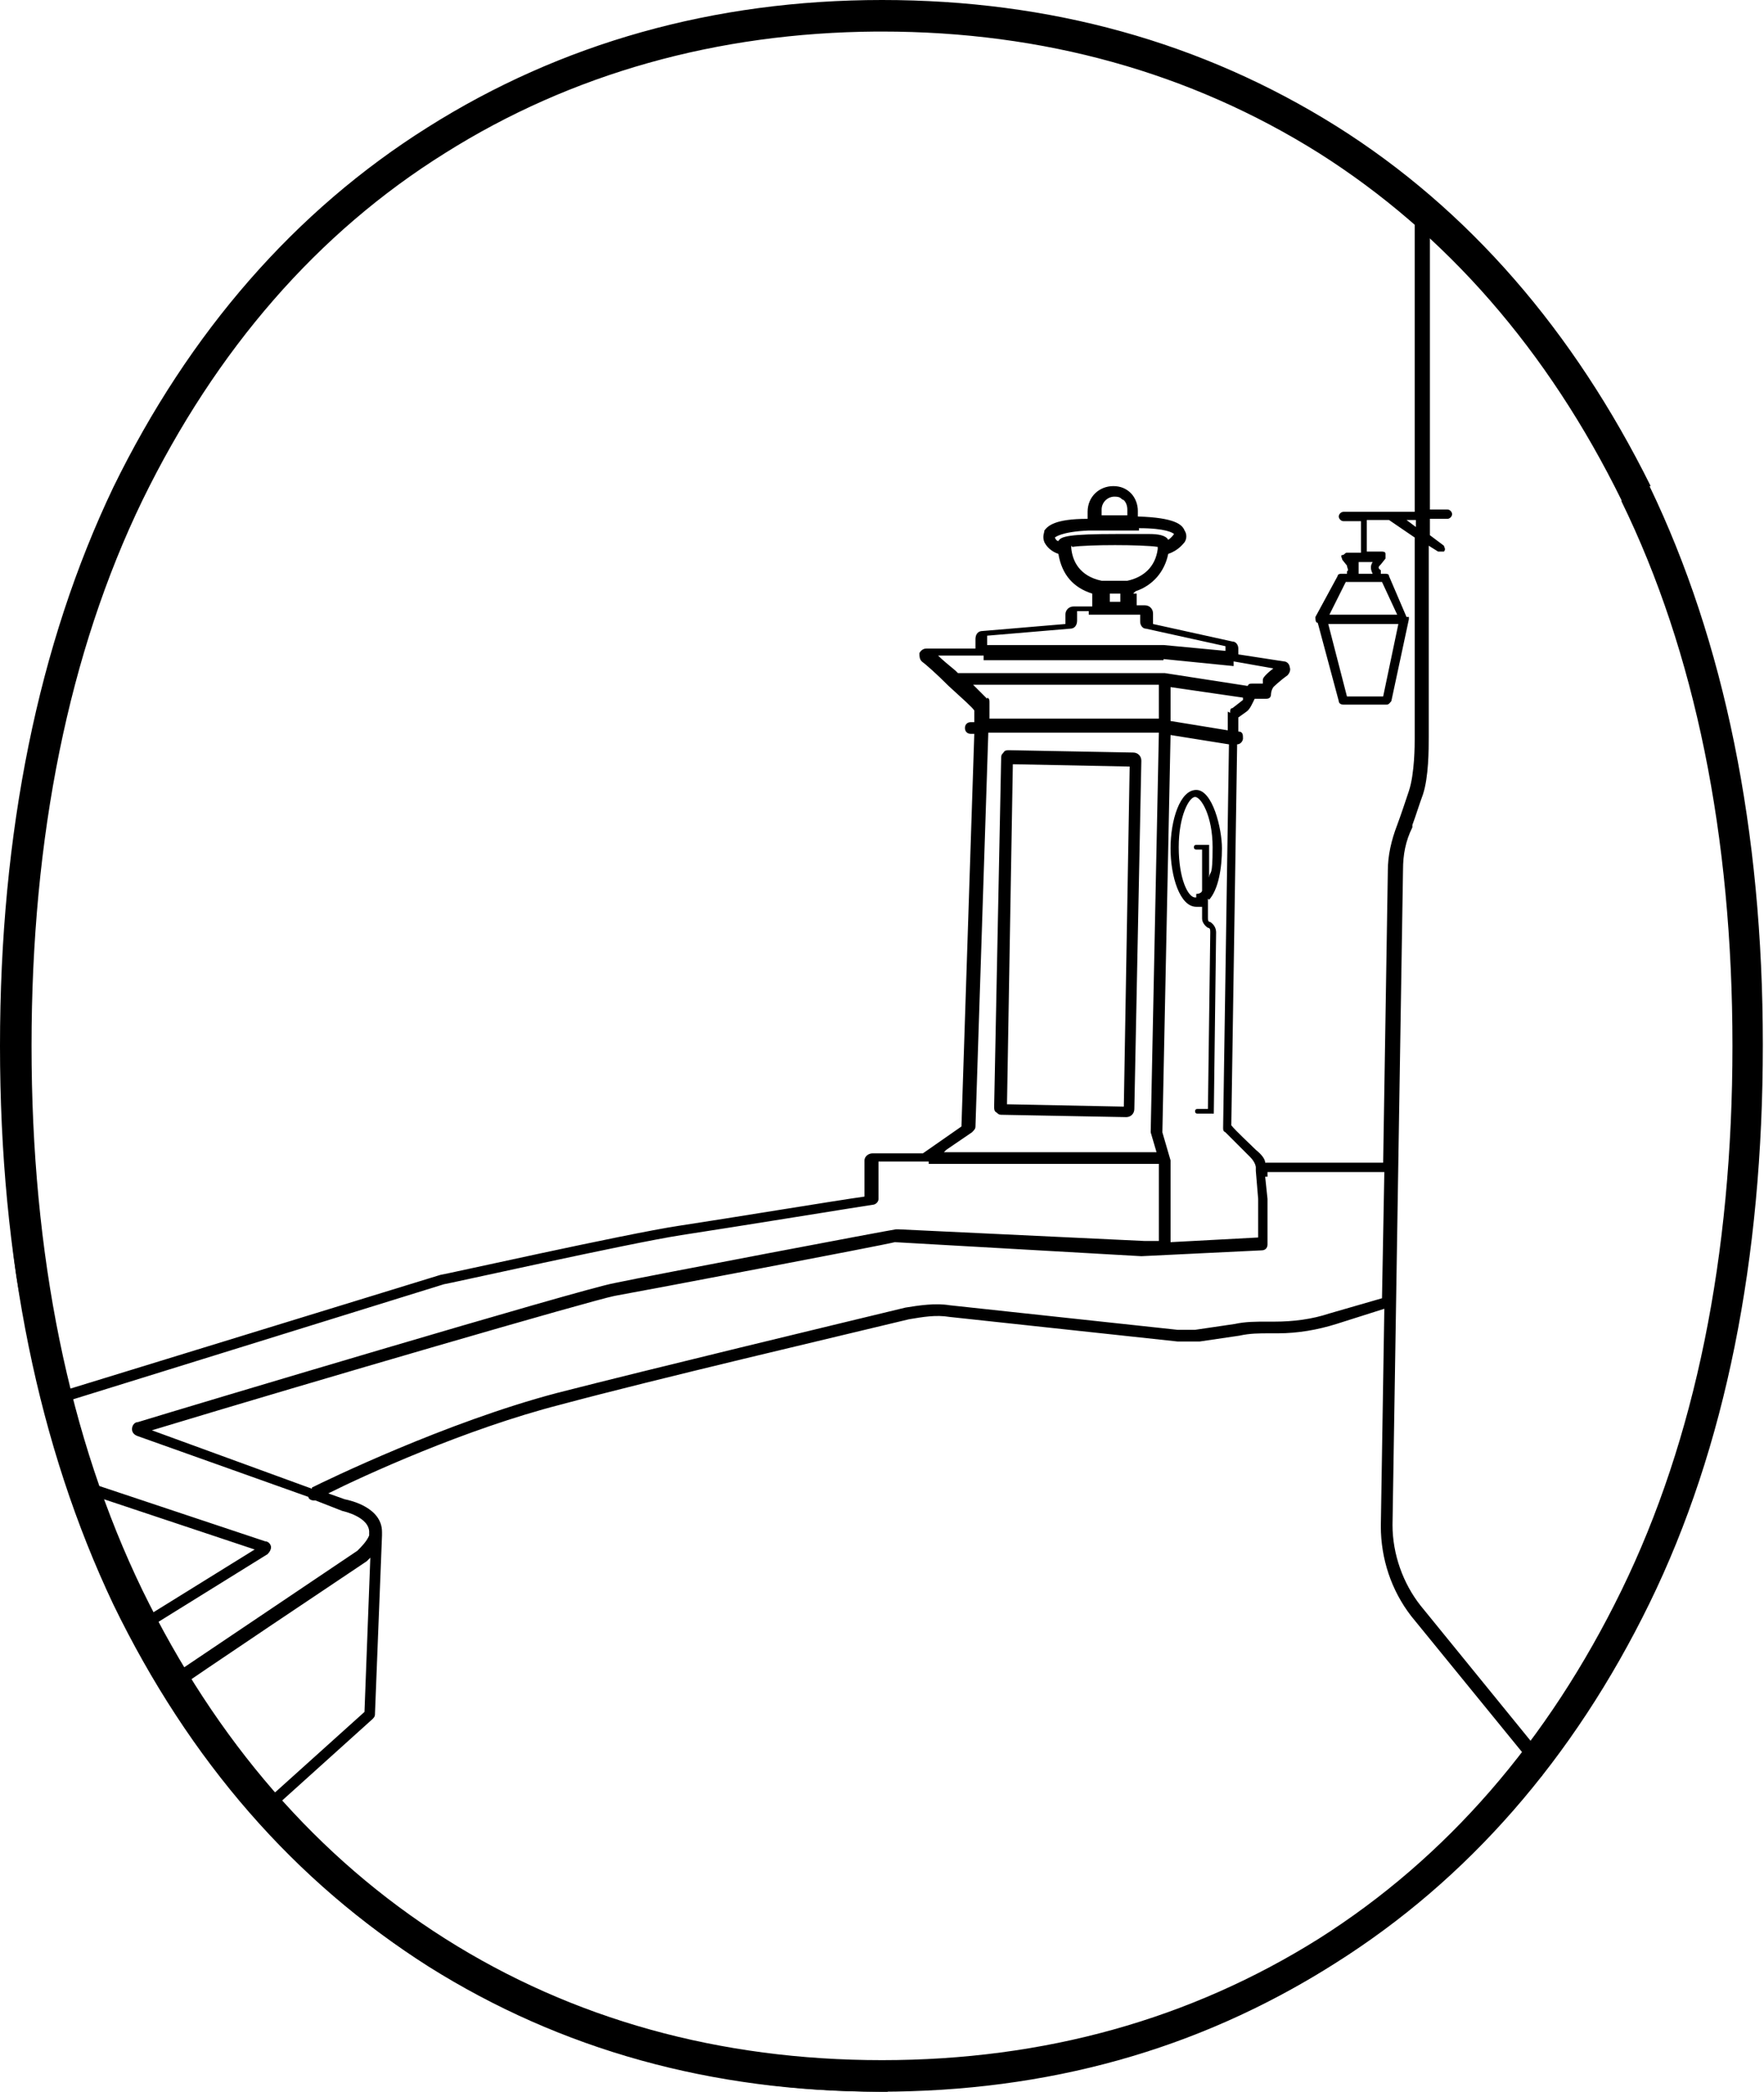
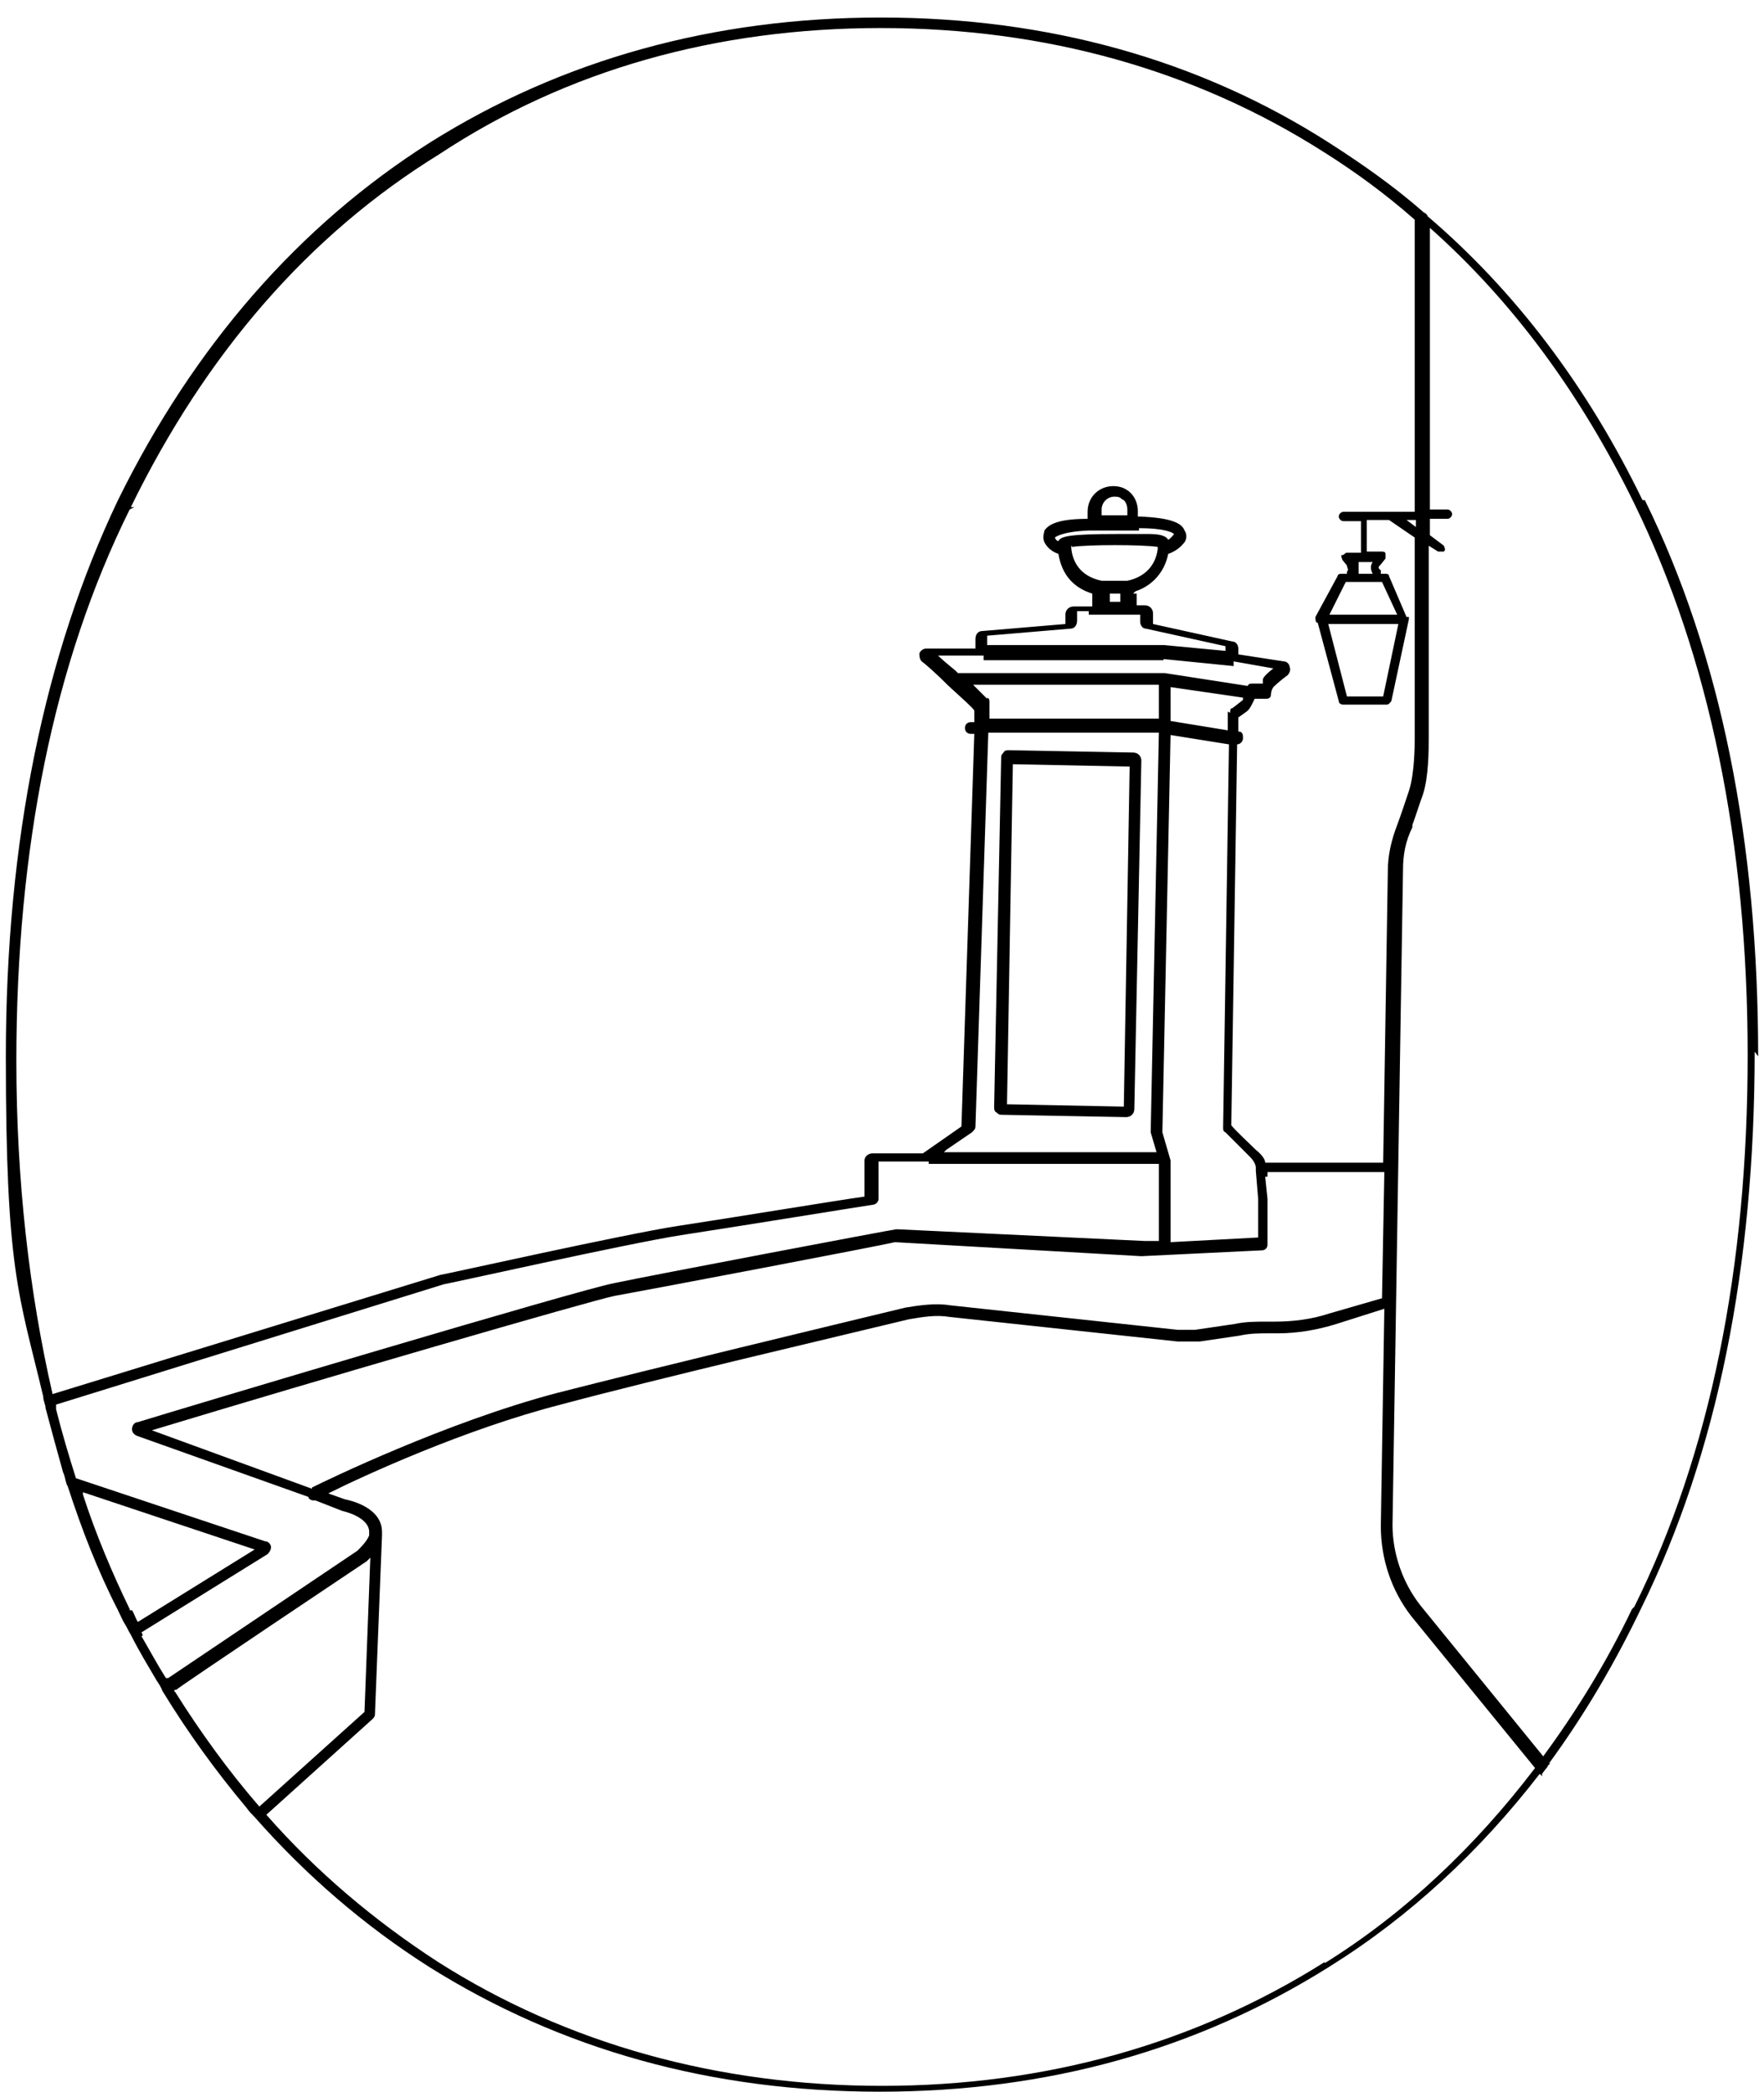
<svg xmlns="http://www.w3.org/2000/svg" width="151" height="179" version="1.1" viewBox="0 0 151 179">
  <g>
    <g id="Calque_1">
      <path d="M150.5,90.4c0-18.4-3.2-34.4-9.7-47.6h-.2c-4.7-9.7-10.9-17.9-18.4-24.3,0-.1-.2-.3-.3-.3-2.5-2.2-5.2-4.1-8-5.9-11.2-7.2-24.2-10.8-38.5-10.8s-27.3,3.6-38.6,10.7c-11.2,7.1-20.2,17.4-26.7,30.6C3.8,56,.5,72,.5,90.4s1.1,20.3,3.2,29.1h0c0,.4.2.7.2,1h0c.5,1.9,1,3.7,1.5,5.5.2.4.2.9.4,1.2,1.2,3.7,2.6,7.3,4.3,10.6.2.4.4.9.6,1.2h0c.2.3.3.6.5.9h0c.7,1.4,1.5,2.7,2.2,3.9.2.3.4.6.5.9,2.2,3.6,4.6,6.9,7.2,10h0c.2.3.5.6.7.8h0c4.4,5,9.4,9.3,14.9,12.8,11.3,7.1,24.2,10.7,38.6,10.7s27.2-3.6,38.5-10.7c6.9-4.3,12.9-9.9,18-16.5l.2.2v-.2l.3-.4s.2-.2.2-.3l.2-.2h-.1c3-4.1,5.6-8.5,7.9-13.3,6.5-13.2,9.7-29.2,9.7-47.6l.3.4ZM26.7,127.4h0l-13.7-5c14.2-4.3,37.6-11.1,39.6-11.5,2.8-.5,22.8-4.3,24-4.6l21.1,1.2,10.3-.5c.3,0,.5-.2.5-.5v-3.9l-.2-1.9h.2v-.4h10l-.2,10.8-4.5,1.3c-1.5.5-3.1.7-4.7.7h-.7c-.9,0-1.8,0-2.7.2l-3.4.5h-1.5l-19.5-2.1c-1.2-.2-2.6,0-3.8.2-6.2,1.5-21.6,5.2-29.8,7.3-9.5,2.5-19.8,7.5-21,8.1h0ZM84.5,59.8c0,0-.4-.4-1.2-1.2h15.9v2.9h-14.5v-1.4c0-.2,0-.3-.2-.4h0ZM97.6,52.5h0ZM97.6,52.7v.5c0,.3.2.6.5.6l6.8,1.5v.4l-5.3-.5h-15.1v-.8l7.1-.6c.4,0,.6-.3.6-.7v-.8h1v.3c0,0,4.2,0,4.2,0h.2ZM99.6,56.4l6,.6v-.4l3.4.6c-.9.7-.9.9-.9,1v.3h-.9c-.2,0-.3,0-.4.2l-7.1-1.1h-17.7l-.2-.2c-.6-.5-1.1-.9-1.5-1.3h3.9v.4h15.4ZM104.8,96.8l2.2,2.2c.5.5.5.9.5.9h0v.3h0l.2,2.4v3.3l-7.5.4h0v-7l-.7-2.4.7-34,5,.8-.5,32.8c0,.2,0,.3.2.4h0ZM105.1,60.9v1.6l-4.9-.8v-2.9l6.2.9c0,0,0,.2,0,.2l-.9.7c-.2,0-.2.2-.2.4h0ZM99.2,62.7l-.7,34.2.5,1.7h-18.2l.2-.2,2.2-1.5c.2-.2.3-.3.3-.5l1.1-33.7h14.6ZM121.2,45.1l-.8-.6h.8v.6ZM11.2,43.4c6.4-13.1,15.2-23.3,26.4-30.2,10.9-7.2,23.7-10.8,37.8-10.8s26.9,3.6,37.9,10.6c2.7,1.7,5.3,3.6,7.8,5.8v25h-6.1c-.2,0-.4.2-.4.4s.2.4.4.4h1.5v2.7h-1.2c-.2,0-.2.2-.4.2s0,.3,0,.4l.4.5c0,.2.2.4,0,.5v.2h-.5s-.3,0-.3.2l-1.9,3.5c0,.2,0,.5.2.5h0l1.8,6.7c0,.2.2.3.4.3h3.7c.2,0,.3-.2.4-.3l1.5-7h0v-.2h-.2l-1.5-3.5c0-.2-.2-.2-.4-.2h-.3v-.3c-.3-.2-.2-.3,0-.5l.4-.5v-.4c0-.2-.2-.2-.4-.2h-1.2v-2.7h1.9l2.2,1.5v17.2c0,.5,0,3-.5,4.5-.3.9-.7,2.1-1,2.9-.5,1.3-.8,2.6-.8,3.9l-.4,25h-10.1c0-.3-.3-.7-.8-1.1-.5-.5-1.7-1.6-2.1-2.1l.5-32.6h0c.3,0,.5-.3.5-.5,0-.3,0-.6-.4-.6h0v-1.2l.7-.5c.3-.2.5-.7.7-1.1h.9c.2,0,.5,0,.5-.4,0,0,0-.3.2-.6,0,0,.5-.5,1.2-1,.2-.2.3-.5.2-.7,0-.2-.2-.5-.5-.5l-3.9-.6v-.5c0-.3-.2-.6-.5-.6l-6.8-1.5v-.9c0-.4-.3-.7-.7-.7h-.7c0,0,0-.4,0-.5v-.5h-.3c0,0,0,0,.2-.2,1.5-.5,2.5-1.7,2.8-3.2.9-.3,1.3-.9,1.4-1,.2-.3.2-.7,0-1-.2-.5-.8-1.1-4-1.2v-.5c0-.5-.2-1.1-.6-1.5s-.9-.6-1.5-.6c-1.2,0-2.2.9-2.2,2.2v.6c-2.8,0-3.4.6-3.7,1,0,.2-.2.5,0,1,.2.4.6.8,1.2,1h0c.3,1.8,1.3,2.9,2.9,3.4h.2-.2v.6c0,.2,0,.4,0,.5h-1.6c-.4,0-.7.3-.7.7v.8l-7.1.6c-.4,0-.6.3-.6.7v.8h-4.2c-.3,0-.5.2-.6.4,0,.2,0,.5.2.7.4.3,1.2,1,2.3,2.1,1.2,1.1,2,1.8,2.2,2.1v1h-.3c-.3,0-.5.2-.5.5s.2.5.5.5h.3l-1.1,33.6-3.3,2.3h-4.3c-.4,0-.7.3-.7.6v3.1c-2.2.3-11.9,1.9-15.9,2.5-4.6.7-20.2,4.2-20.4,4.2l-33.2,10.2c-2-8.7-3.1-18.3-3.1-28.5,0-18.2,3.2-34.1,9.7-47.2l.4-.2ZM113.8,52.6l1.4-2.8h3.1l1.3,2.8h-5.8ZM119.7,53.4l-1.3,6.2h-3.1l-1.6-6.2h6ZM117.3,49.1h-1c0-.3,0-.7,0-1h1.2c-.2.3-.2.6,0,1h0ZM96.5,44.1h-2.2v-.5h0c0-.6.5-1.1,1.1-1.1s.5.2.8.3c.2.2.3.5.3.8,0,0,0,.5,0,.5ZM97.5,45.2h0c2.3,0,2.9.4,3,.5,0,0-.2.3-.5.5h0c-.2-.4-.9-.5-1.6-.5h-2.8c-4.1,0-4.8.2-5,.6-.2,0-.3-.3-.3-.3,0,0,.5-.5,2.9-.6h4.3v-.2ZM91.8,46.8c1.3-.2,6-.2,7.3,0v.2h0c-.2,1.5-1.2,2.4-2.6,2.7h-2.2c-1.9-.4-2.5-1.7-2.6-2.8v-.2h0ZM95,50.8h.9v.7h-.9v-.7ZM11.1,137.7c-1.5-3.1-2.9-6.4-4-9.8v-.2h0l14.7,4.9-10,6.2h0c-.2-.3-.3-.7-.5-1h-.2ZM12.2,139.9s0-.1-.1-.2h0l10.8-6.7c.2-.2.3-.4.3-.6s-.2-.5-.5-.5h0l-16.2-5.4c-.6-1.9-1.2-3.9-1.7-5.9v-.4l33.2-10.3c.2,0,15.8-3.5,20.3-4.2,4.6-.7,16.3-2.6,16.4-2.6.2,0,.5-.2.5-.5v-3.2h4.3v.2h19.7v6.6h-1.2c0,0-21.1-1-21.1-1h-.2c-.2,0-21.3,4-24.1,4.6-2.8.5-36.9,10.7-40.8,11.9-.3,0-.5.3-.5.6s.2.5.5.6l14.6,5.2c0,.2.3.3.4.3h.2l2.3.9h0s2.4.5,2.3,1.9v.2h0c-.2.5-.7,1-1,1.3l-16.2,10.9h-.2c-.7-1.1-1.4-2.4-2.1-3.6h.1ZM14.9,144.7h0c0-.1.2-.1.2-.1,0-.1,16.3-11,16.3-11,0,0,.2-.2.3-.3h0l-.5,13.2-9,8.1h0c-2.6-3-5-6.3-7.2-9.8h0ZM113.4,167.9c-11.1,7-23.9,10.6-37.9,10.6s-27-3.6-38-10.6c-5.4-3.5-10.4-7.7-14.7-12.6h0l9.1-8.2c.2-.2.2-.3.2-.5l.6-15.2v-.3c0-2.1-2.7-2.7-3.2-2.8l-1.4-.5c3-1.5,11.7-5.5,19.9-7.6,8.2-2.2,23.6-5.8,29.8-7.3,1.2-.2,2.3-.4,3.5-.2l19.5,2.1h1.9l3.4-.5c.9-.2,1.7-.2,2.6-.2h.7c1.7,0,3.4-.3,5-.8l4.1-1.3-.3,18.6c0,2.8.9,5.5,2.6,7.7l10.6,13h0c-5.1,6.7-11.1,12.4-18,16.7h0ZM139.7,137.7c-2.2,4.6-4.8,8.8-7.6,12.6l-10.5-12.9c-1.5-1.9-2.4-4.4-2.4-6.9l.9-56.1c0-1.2.2-2.4.8-3.6v-.2c.3-.8.6-1.8.9-2.6.5-1.5.5-3.9.5-4.9v-16.4l.8.5h.5c.2-.2,0-.4,0-.5l-1.2-.9v-1.4h1.5c.2,0,.4-.2.4-.4s-.2-.4-.4-.4h-1.5v-24.1c7.1,6.3,12.9,14.2,17.5,23.6,6.4,13.1,9.7,29,9.7,47.2s-3.2,34.1-9.7,47.2h0l-.2.2Z" />
-       <path d="M103.5,77c.8-.9,1.1-2.7,1.1-4.4s-.8-5-2.2-5-2.2,2.6-2.2,5,.8,5,2.2,5,.4,0,.5,0v1c0,.3.2.6.5.8.2,0,.2.2.2.4l-.2,15.1h-.9q-.2,0-.2.2t.2.2h1.4v.2l.2-15.7c0-.4-.2-.7-.5-.9-.2,0-.2-.2-.2-.4v-1.6h0ZM102.3,76.8c-.6,0-1.4-1.6-1.4-4.3s.9-4.3,1.4-4.3,1.5,1.6,1.5,4.3-.2,1.9-.3,2.6v.2-3h-1.1q-.2,0-.2.2,0,.2.2.2h.5v3.5c0,.2-.3.3-.5.3v.3Z" />
      <path d="M85.3,95.2c.2.2.3.2.5.2l10.6.2c.4,0,.7-.3.7-.7l.6-29.8c0-.4-.3-.7-.7-.7h0l-10.6-.2c-.2,0-.4,0-.5.2-.2.2-.2.3-.2.5l-.6,29.8c0,.2,0,.4.2.5ZM86.7,65.4l10,.2-.5,29.1-10-.2.5-29.1Z" />
    </g>
    <g id="Calque_3">
-       <path d="M141.3,41.6c-6.6-13.3-15.6-23.7-26.9-30.8C102.9,3.6,89.9,0,75.5,0s-27.5,3.7-38.9,10.9c-11.3,7.1-20.4,17.5-26.9,30.8C3.3,55.1,0,71.2,0,89.5s3.3,34.3,9.7,47.8c6.5,13.4,15.6,23.8,26.9,30.9,11.4,7.1,24.5,10.8,38.9,10.8h.5v-.2c14.2,0,27.1-3.7,38.3-10.8,11.3-7.1,20.4-17.5,26.9-30.8,6.5-13.3,9.7-29.4,9.7-47.8s-3.3-34.5-9.7-47.8ZM138.8,42.9c6.3,12.9,9.5,28.6,9.5,46.6s-3.2,33.7-9.5,46.6c-6.3,12.9-15,22.9-25.9,29.8-11,6.9-23.5,10.4-37.4,10.4s-26.5-3.5-37.4-10.4c-10.9-6.9-19.6-16.9-25.9-29.8-6.3-13-9.5-28.7-9.5-46.6s3.2-33.7,9.5-46.7c6.3-12.9,15-22.9,25.9-29.7,10.8-6.8,23.3-10.3,36.9-10.4h0c0,0,.5,0,.5,0,13.8,0,26.4,3.5,37.4,10.4,10.9,6.9,19.6,16.9,25.9,29.7Z" />
-     </g>
+       </g>
  </g>
</svg>